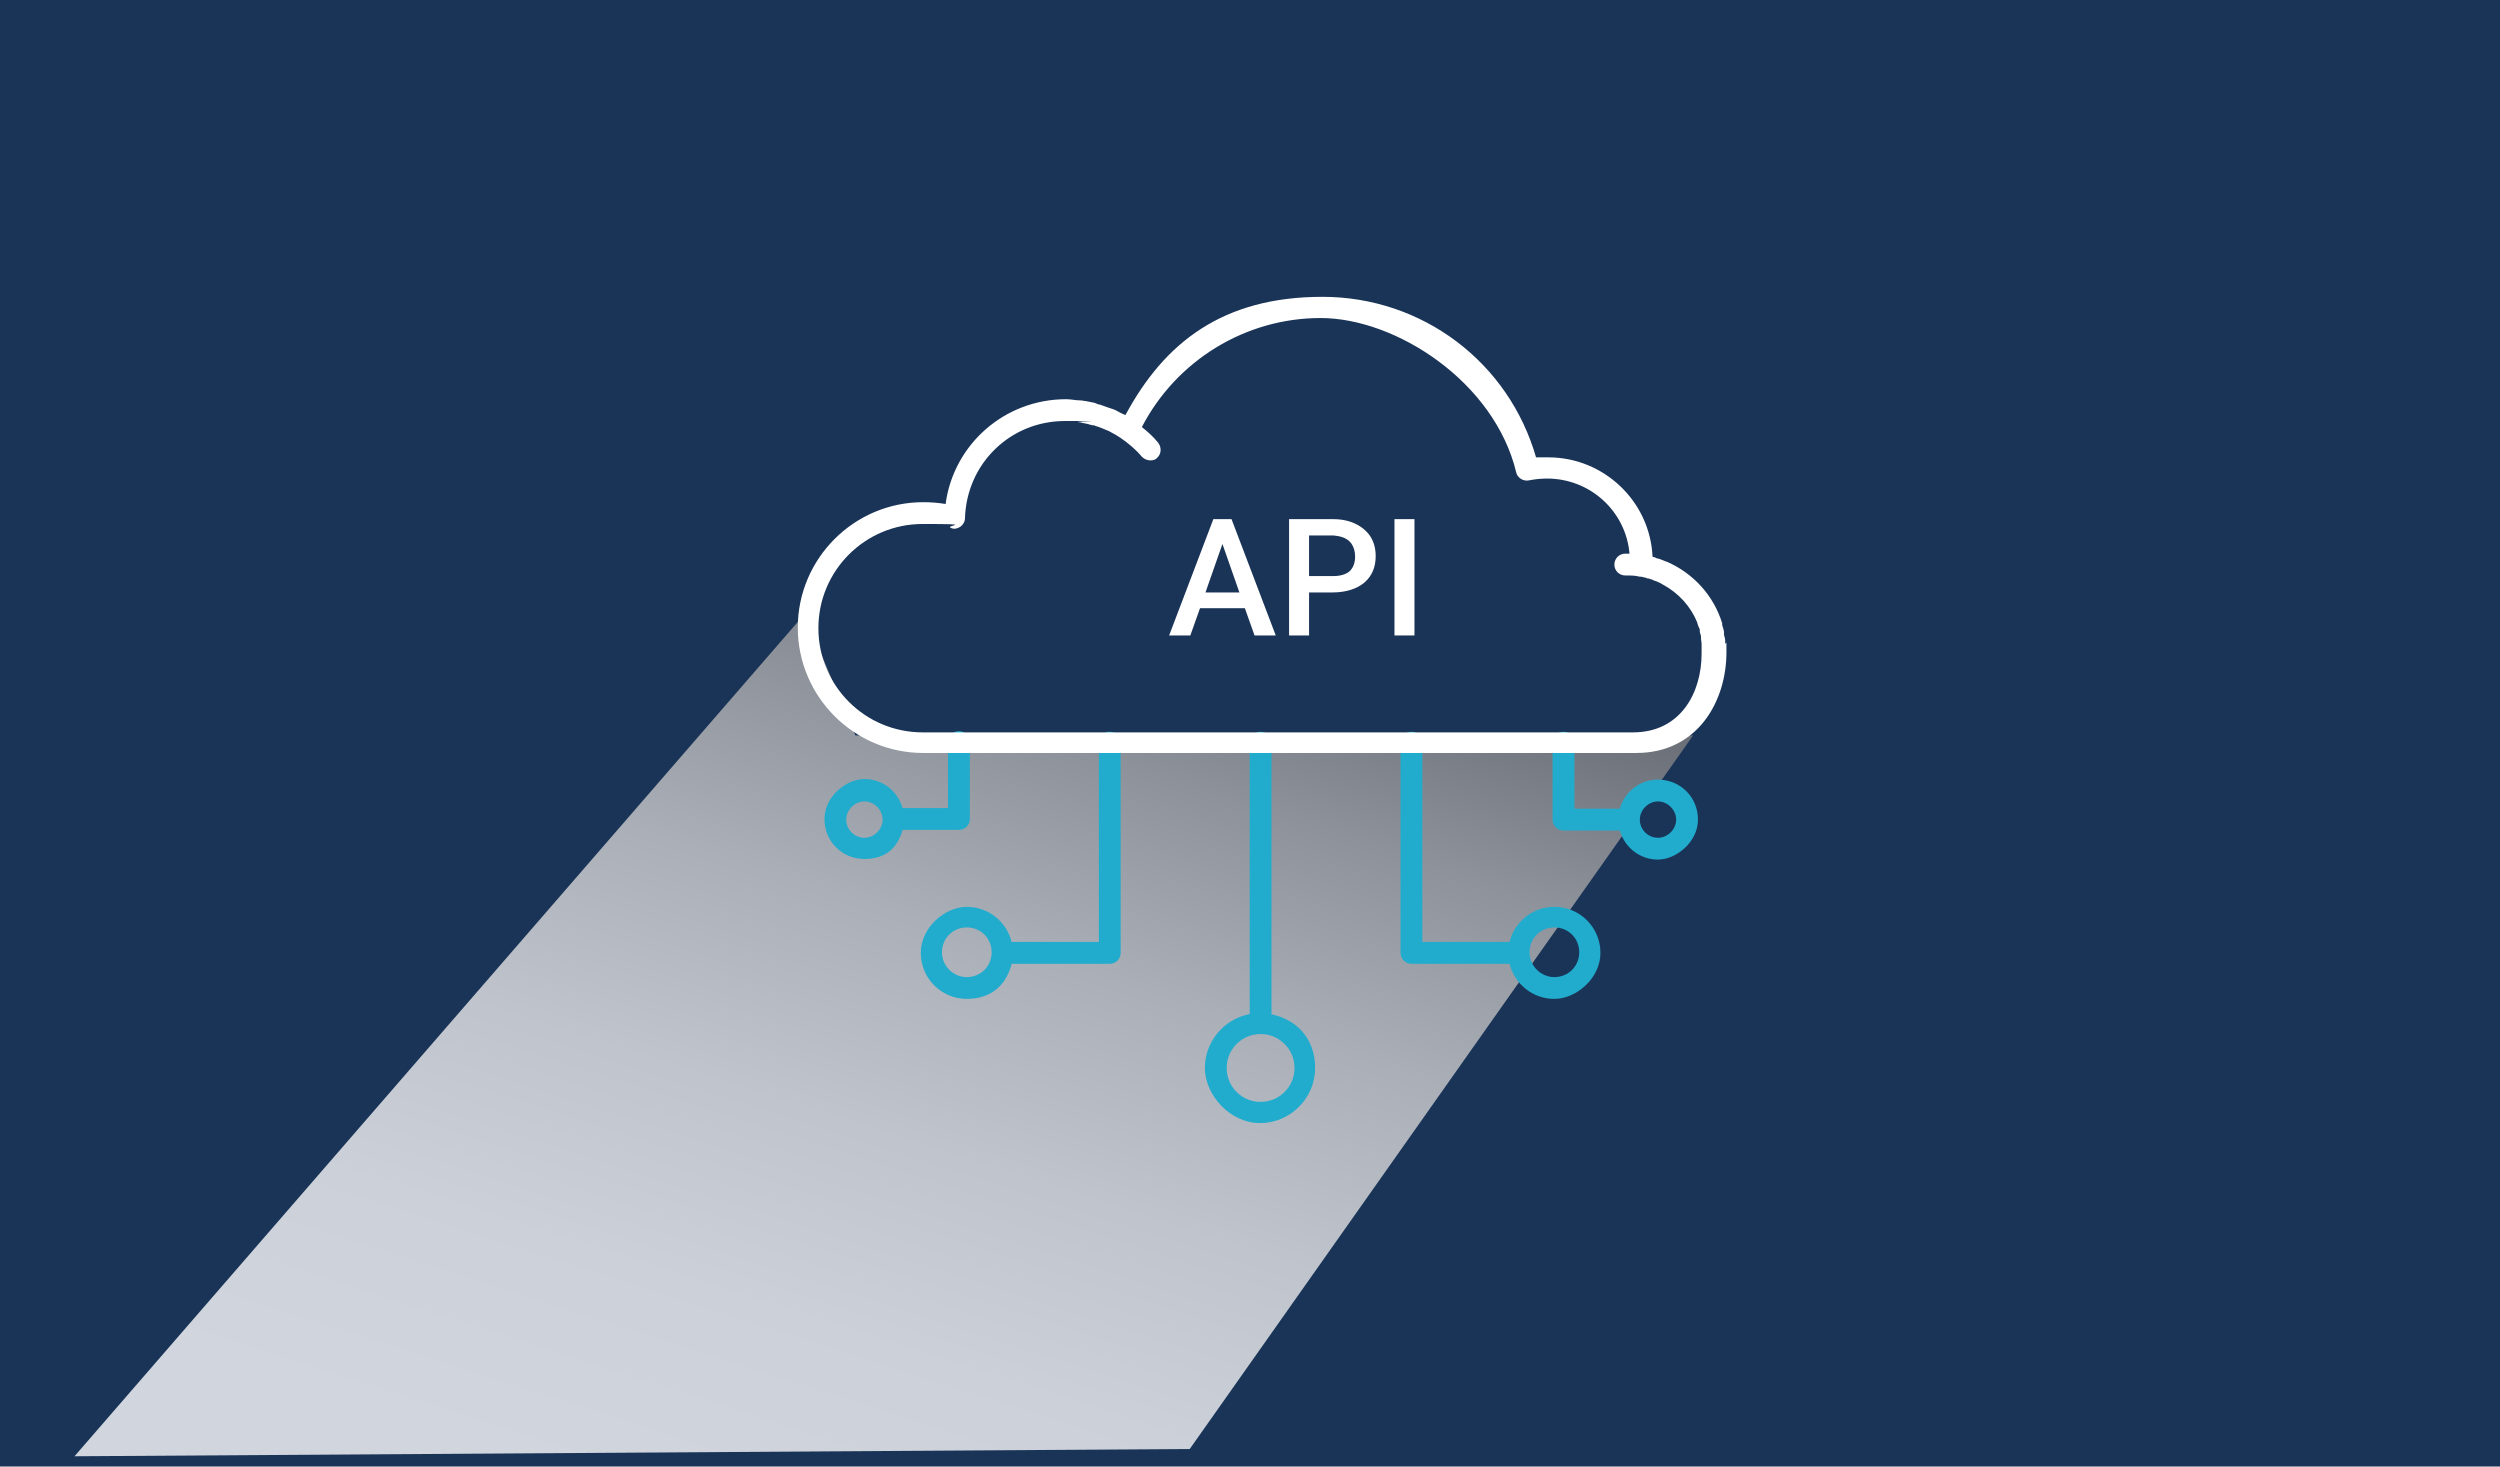
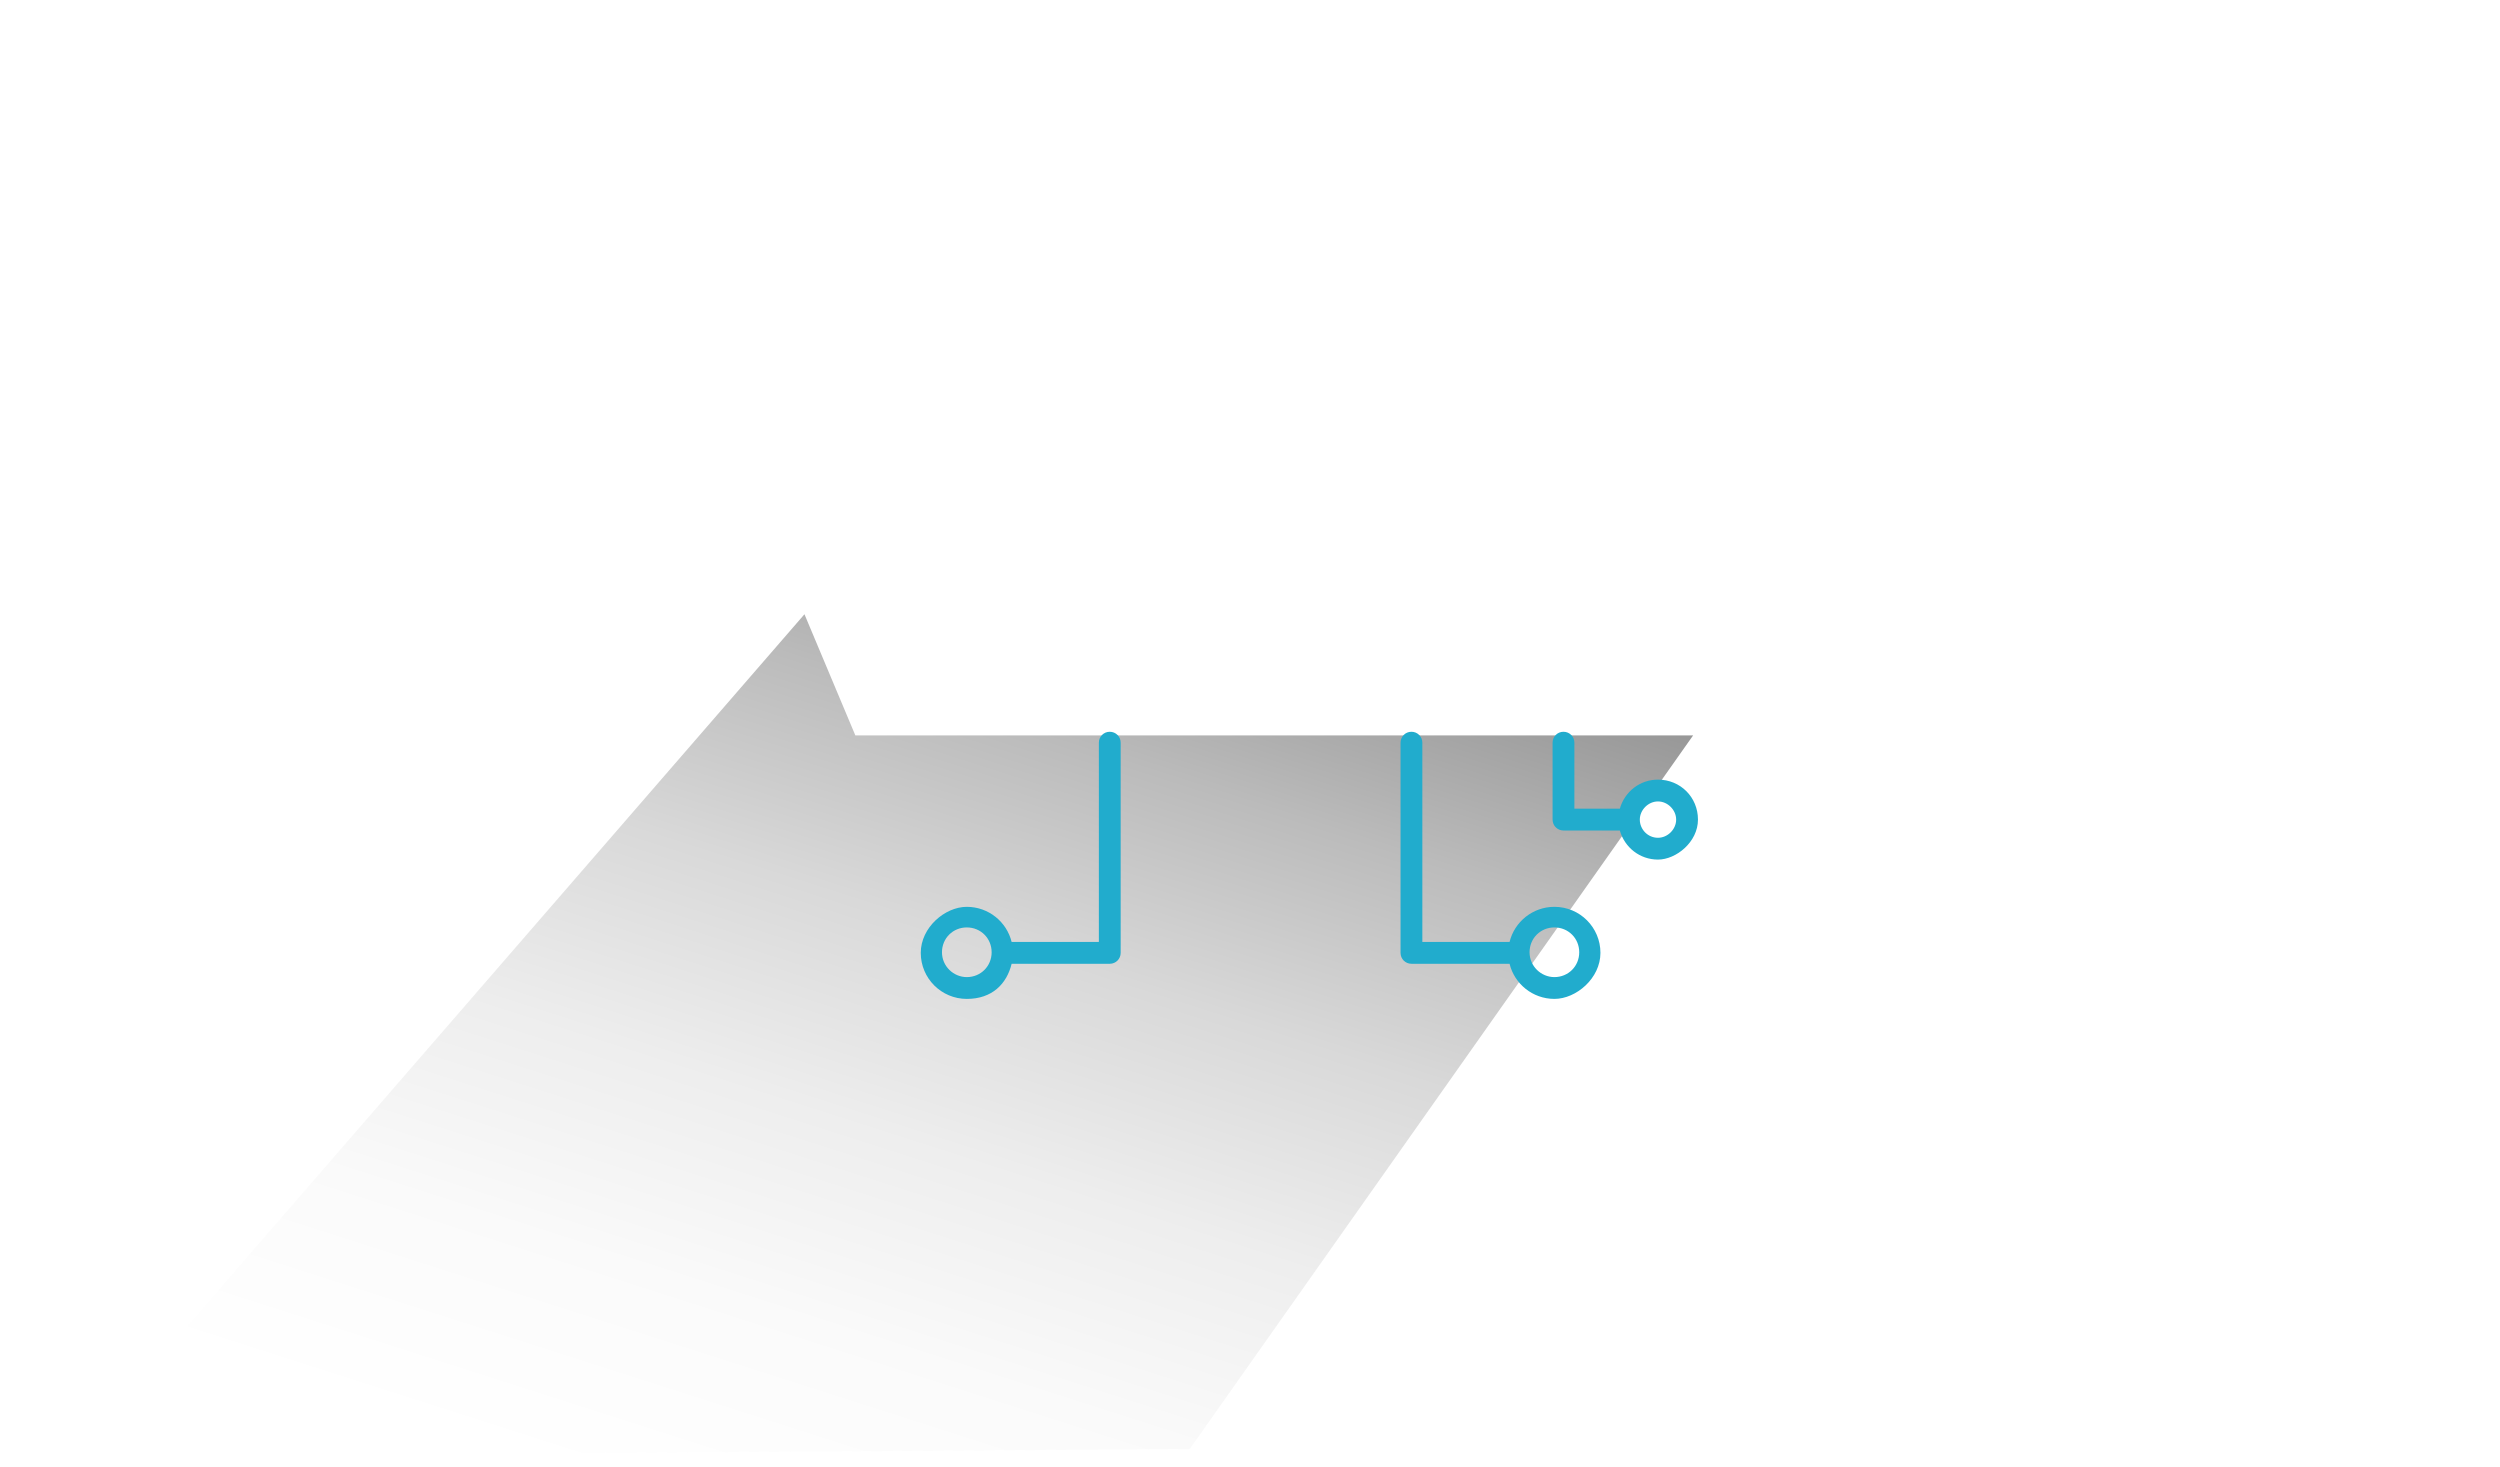
<svg xmlns="http://www.w3.org/2000/svg" version="1.1" viewBox="0 0 412.7 242.1">
  <defs>
    <style>
      .cls-1 {
        isolation: isolate;
      }

      .cls-2 {
        fill: #21accd;
      }

      .cls-2, .cls-3, .cls-4, .cls-5 {
        stroke-width: 0px;
      }

      .cls-3 {
        fill: #1a3458;
      }

      .cls-4 {
        fill: #fff;
      }

      .cls-5 {
        fill: url(#linear-gradient);
        mix-blend-mode: multiply;
        opacity: .8;
      }
    </style>
    <linearGradient id="linear-gradient" x1="97.6" y1="318.3" x2="198.9" y2="-19.7" gradientTransform="translate(-1.2 -1.5) rotate(1.3) scale(1 1) skewX(2.6)" gradientUnits="userSpaceOnUse">
      <stop offset=".2" stop-color="#fff" />
      <stop offset=".3" stop-color="#f9f9f9" />
      <stop offset=".4" stop-color="#e9e9e9" />
      <stop offset=".5" stop-color="#cfcfcf" />
      <stop offset=".6" stop-color="#aaa" />
      <stop offset=".7" stop-color="#7b7b7b" />
      <stop offset=".9" stop-color="#414141" />
      <stop offset="1" stop-color="#000" />
    </linearGradient>
  </defs>
  <g class="cls-1">
    <g id="Ebene_1" data-name="Ebene 1">
-       <rect class="cls-3" width="412.7" height="242.1" />
      <polygon class="cls-5" points="141.2 121.4 279.5 121.4 196.4 239.2 12.3 240.4 132.8 101.4 141.2 121.4" />
      <g>
        <g>
-           <path class="cls-2" d="M209.9,167.4v-44.8c0-1-.8-1.8-1.8-1.8s-1.8.8-1.8,1.8v44.8c-4.2.8-7.4,4.5-7.4,8.9s4.1,9.1,9.1,9.1,9.1-4.1,9.1-9.1-3.2-8.1-7.4-8.9ZM208.1,181.9c-3.1,0-5.6-2.5-5.6-5.6s2.5-5.6,5.6-5.6,5.6,2.5,5.6,5.6-2.5,5.6-5.6,5.6Z" />
          <path class="cls-2" d="M256.6,149.7c-3.6,0-6.6,2.5-7.4,5.8h-14.4v-32.9c0-1-.8-1.8-1.8-1.8s-1.8.8-1.8,1.8v34.7c0,1,.8,1.8,1.8,1.8h16.2c.8,3.3,3.8,5.8,7.4,5.8s7.6-3.4,7.6-7.6-3.4-7.6-7.6-7.6ZM256.6,161.3c-2.2,0-4.1-1.8-4.1-4.1s1.8-4.1,4.1-4.1,4.1,1.8,4.1,4.1-1.8,4.1-4.1,4.1Z" />
          <path class="cls-2" d="M273.7,128.7c-3,0-5.5,2-6.3,4.8h-7.5v-10.9c0-1-.8-1.8-1.8-1.8s-1.8.8-1.8,1.8v12.7c0,1,.8,1.8,1.8,1.8h9.3c.8,2.8,3.3,4.8,6.3,4.8s6.6-2.9,6.6-6.6-2.9-6.6-6.6-6.6ZM273.7,138.3c-1.7,0-3-1.4-3-3s1.4-3,3-3,3,1.4,3,3-1.4,3-3,3Z" />
          <path class="cls-2" d="M183.2,120.8c-1,0-1.8.8-1.8,1.8v32.9h-14.4c-.8-3.3-3.8-5.8-7.4-5.8s-7.6,3.4-7.6,7.6,3.4,7.6,7.6,7.6,6.6-2.5,7.4-5.8h16.2c1,0,1.8-.8,1.8-1.8v-34.7c0-1-.8-1.8-1.8-1.8ZM159.6,161.3c-2.2,0-4.1-1.8-4.1-4.1s1.8-4.1,4.1-4.1,4.1,1.8,4.1,4.1-1.8,4.1-4.1,4.1Z" />
-           <path class="cls-2" d="M158.3,137c1,0,1.8-.8,1.8-1.8v-12.7c0-1-.8-1.8-1.8-1.8s-1.8.8-1.8,1.8v10.9h-7.5c-.8-2.8-3.3-4.8-6.3-4.8s-6.6,2.9-6.6,6.6,2.9,6.6,6.6,6.6,5.5-2,6.3-4.8h9.3ZM142.7,138.3c-1.7,0-3-1.4-3-3s1.4-3,3-3,3,1.4,3,3-1.4,3-3,3Z" />
        </g>
-         <path class="cls-4" d="M284.8,106.3c0-.1,0-.3,0-.4,0-.4-.1-.8-.2-1.1,0-.1,0-.3,0-.4,0-.4-.2-.8-.3-1.2,0,0,0-.2,0-.3-1.4-4.6-4.8-8.3-9.2-10.2,0,0-.2,0-.3-.1-.3-.1-.7-.3-1.1-.4-.2,0-.4-.1-.5-.2-.1,0-.2,0-.4-.1-.4-9.1-8-16.4-17.2-16.4s-1.4,0-2,.1c-4.5-15.8-18.8-26.6-35.3-26.6s-26.1,7.6-32.5,19.5c-.1,0-.3-.1-.5-.2-.5-.2-.9-.5-1.4-.7-.3-.1-.6-.2-.9-.3-.5-.2-.9-.3-1.4-.5-.3,0-.6-.2-.9-.3-.5-.1-1-.2-1.5-.3-.3,0-.5-.1-.8-.1-.8,0-1.6-.2-2.4-.2-10.2,0-18.6,7.5-19.9,17.3-1.2-.2-2.4-.3-3.7-.3-11.4,0-20.7,9.3-20.7,20.7s9.3,20.7,20.7,20.7h117.7c10.2,0,14.9-8.6,14.9-16.6s0-1.1,0-1.6ZM270,120.9h-117.7c-9.5,0-17.2-7.7-17.2-17.2s7.7-17.2,17.2-17.2,3.2.2,4.8.7c.5.2,1.1,0,1.5-.3.4-.3.7-.8.7-1.4.3-9,7.5-16,16.5-16s1.5,0,2.2.2c.2,0,.4,0,.6.1.6.1,1.1.2,1.7.4.2,0,.4,0,.5.1.7.2,1.4.5,2.1.8.1,0,.2.1.4.2.6.3,1.1.6,1.7,1,1.3.9,2.5,1.9,3.5,3.1.4.4.9.6,1.4.6s.8-.1,1.1-.4c.7-.6.8-1.7.2-2.5-.8-1-1.7-1.8-2.7-2.6,5.7-11,17.1-18,29.5-18s28.7,10.5,32.3,25.5c.2.9,1.2,1.5,2.1,1.3,1-.2,2-.3,3-.3,7.1,0,13,5.4,13.6,12.4-.2,0-.5,0-.7,0-1,0-1.8.8-1.8,1.8s.8,1.8,1.8,1.8,1.6,0,2.4.2c.2,0,.4,0,.6.1.2,0,.5.1.7.2.2,0,.3,0,.4.1.3,0,.5.2.8.3,0,0,.2,0,.3.1.3.1.7.3,1,.5,0,0,0,0,0,0,2.6,1.4,4.6,3.6,5.7,6.3,0,0,0,0,0,.1.1.3.2.6.4,1,0,0,0,.2,0,.3,0,.3.2.6.2.9,0,.1,0,.2,0,.3,0,.3.1.6.1.9,0,.1,0,.2,0,.3,0,.4,0,.8,0,1.3h0c0,6.5-3.5,13-11.3,13Z" />
      </g>
      <g>
-         <path class="cls-4" d="M205.5,100.4h-7.4l-1.6,4.5h-3.5l7.3-19.2h3l7.3,19.2h-3.5l-1.6-4.5ZM199,97.8h5.6l-2.8-8-2.8,8Z" />
-         <path class="cls-4" d="M216.1,97.8v7.1h-3.3v-19.2h7.3c2.1,0,3.8.6,5.1,1.7s1.9,2.6,1.9,4.4-.6,3.3-1.9,4.4c-1.2,1-3,1.6-5.2,1.6h-4ZM216.1,95.1h4c1.2,0,2.1-.3,2.7-.8.6-.6.9-1.4.9-2.4s-.3-1.9-.9-2.5c-.6-.6-1.5-.9-2.6-1h-4.1v6.7Z" />
+         <path class="cls-4" d="M205.5,100.4h-7.4h-3.5l7.3-19.2h3l7.3,19.2h-3.5l-1.6-4.5ZM199,97.8h5.6l-2.8-8-2.8,8Z" />
        <path class="cls-4" d="M233.5,104.9h-3.3v-19.2h3.3v19.2Z" />
      </g>
    </g>
  </g>
</svg>